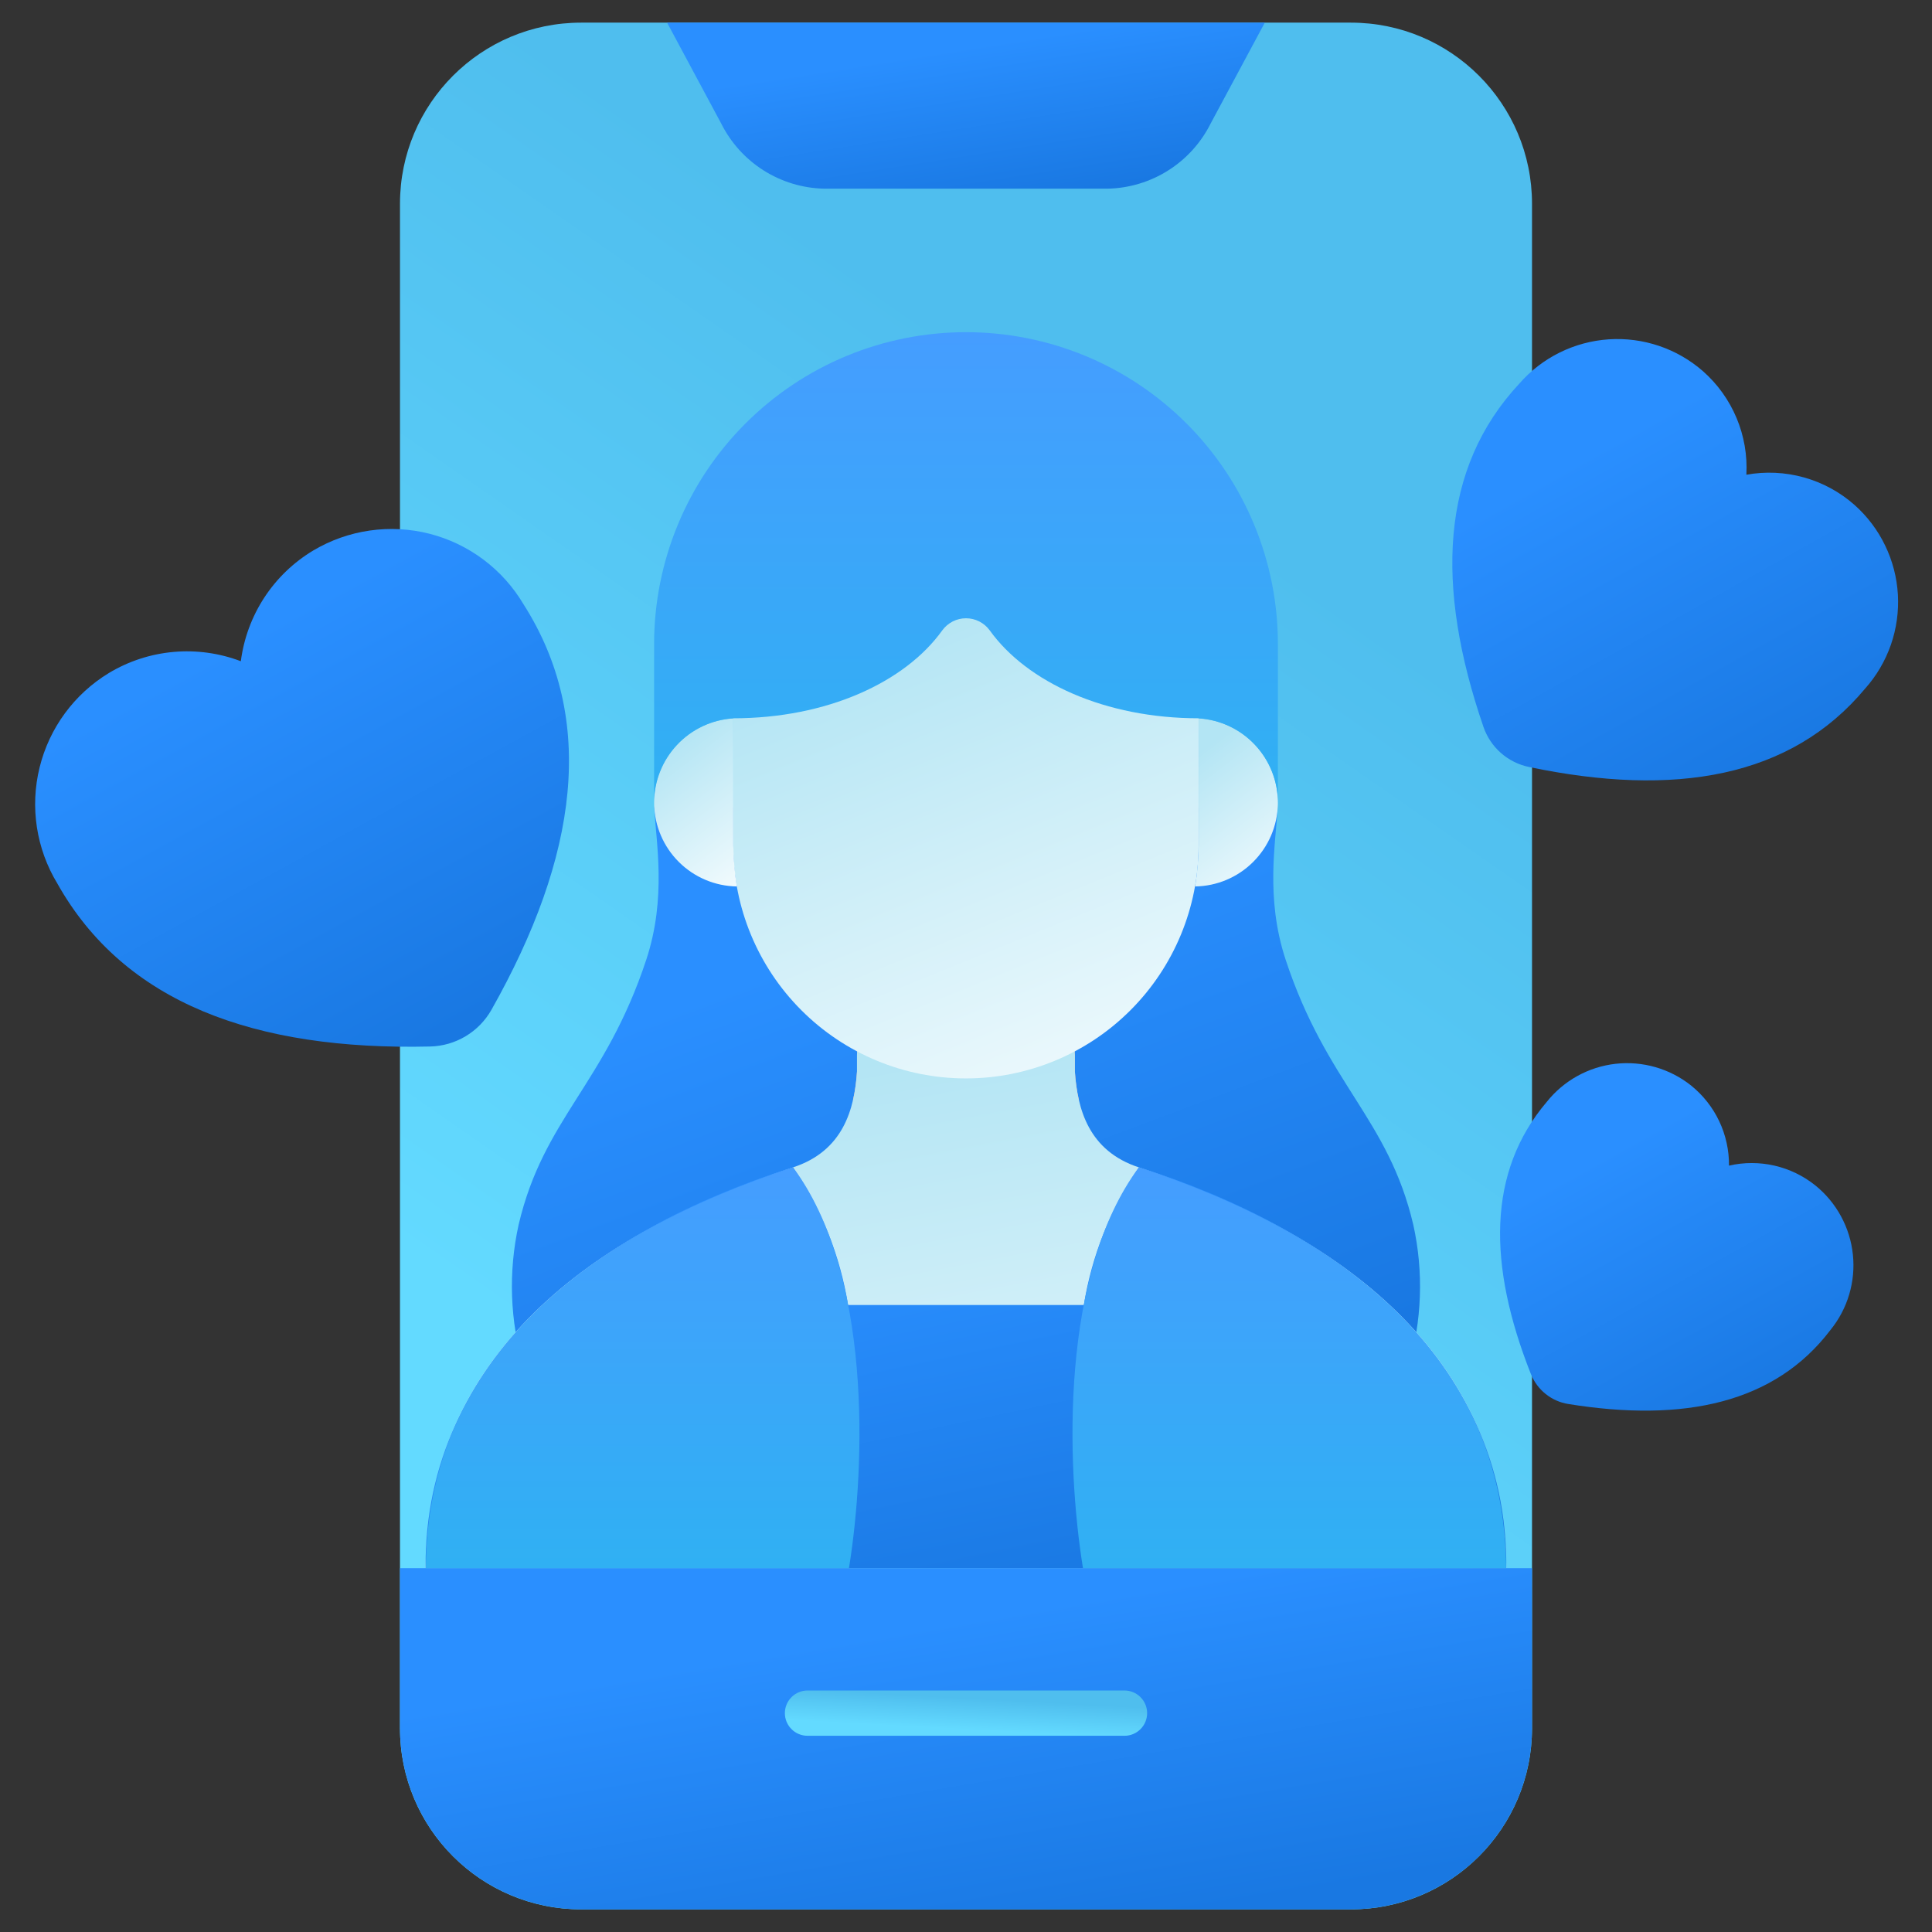
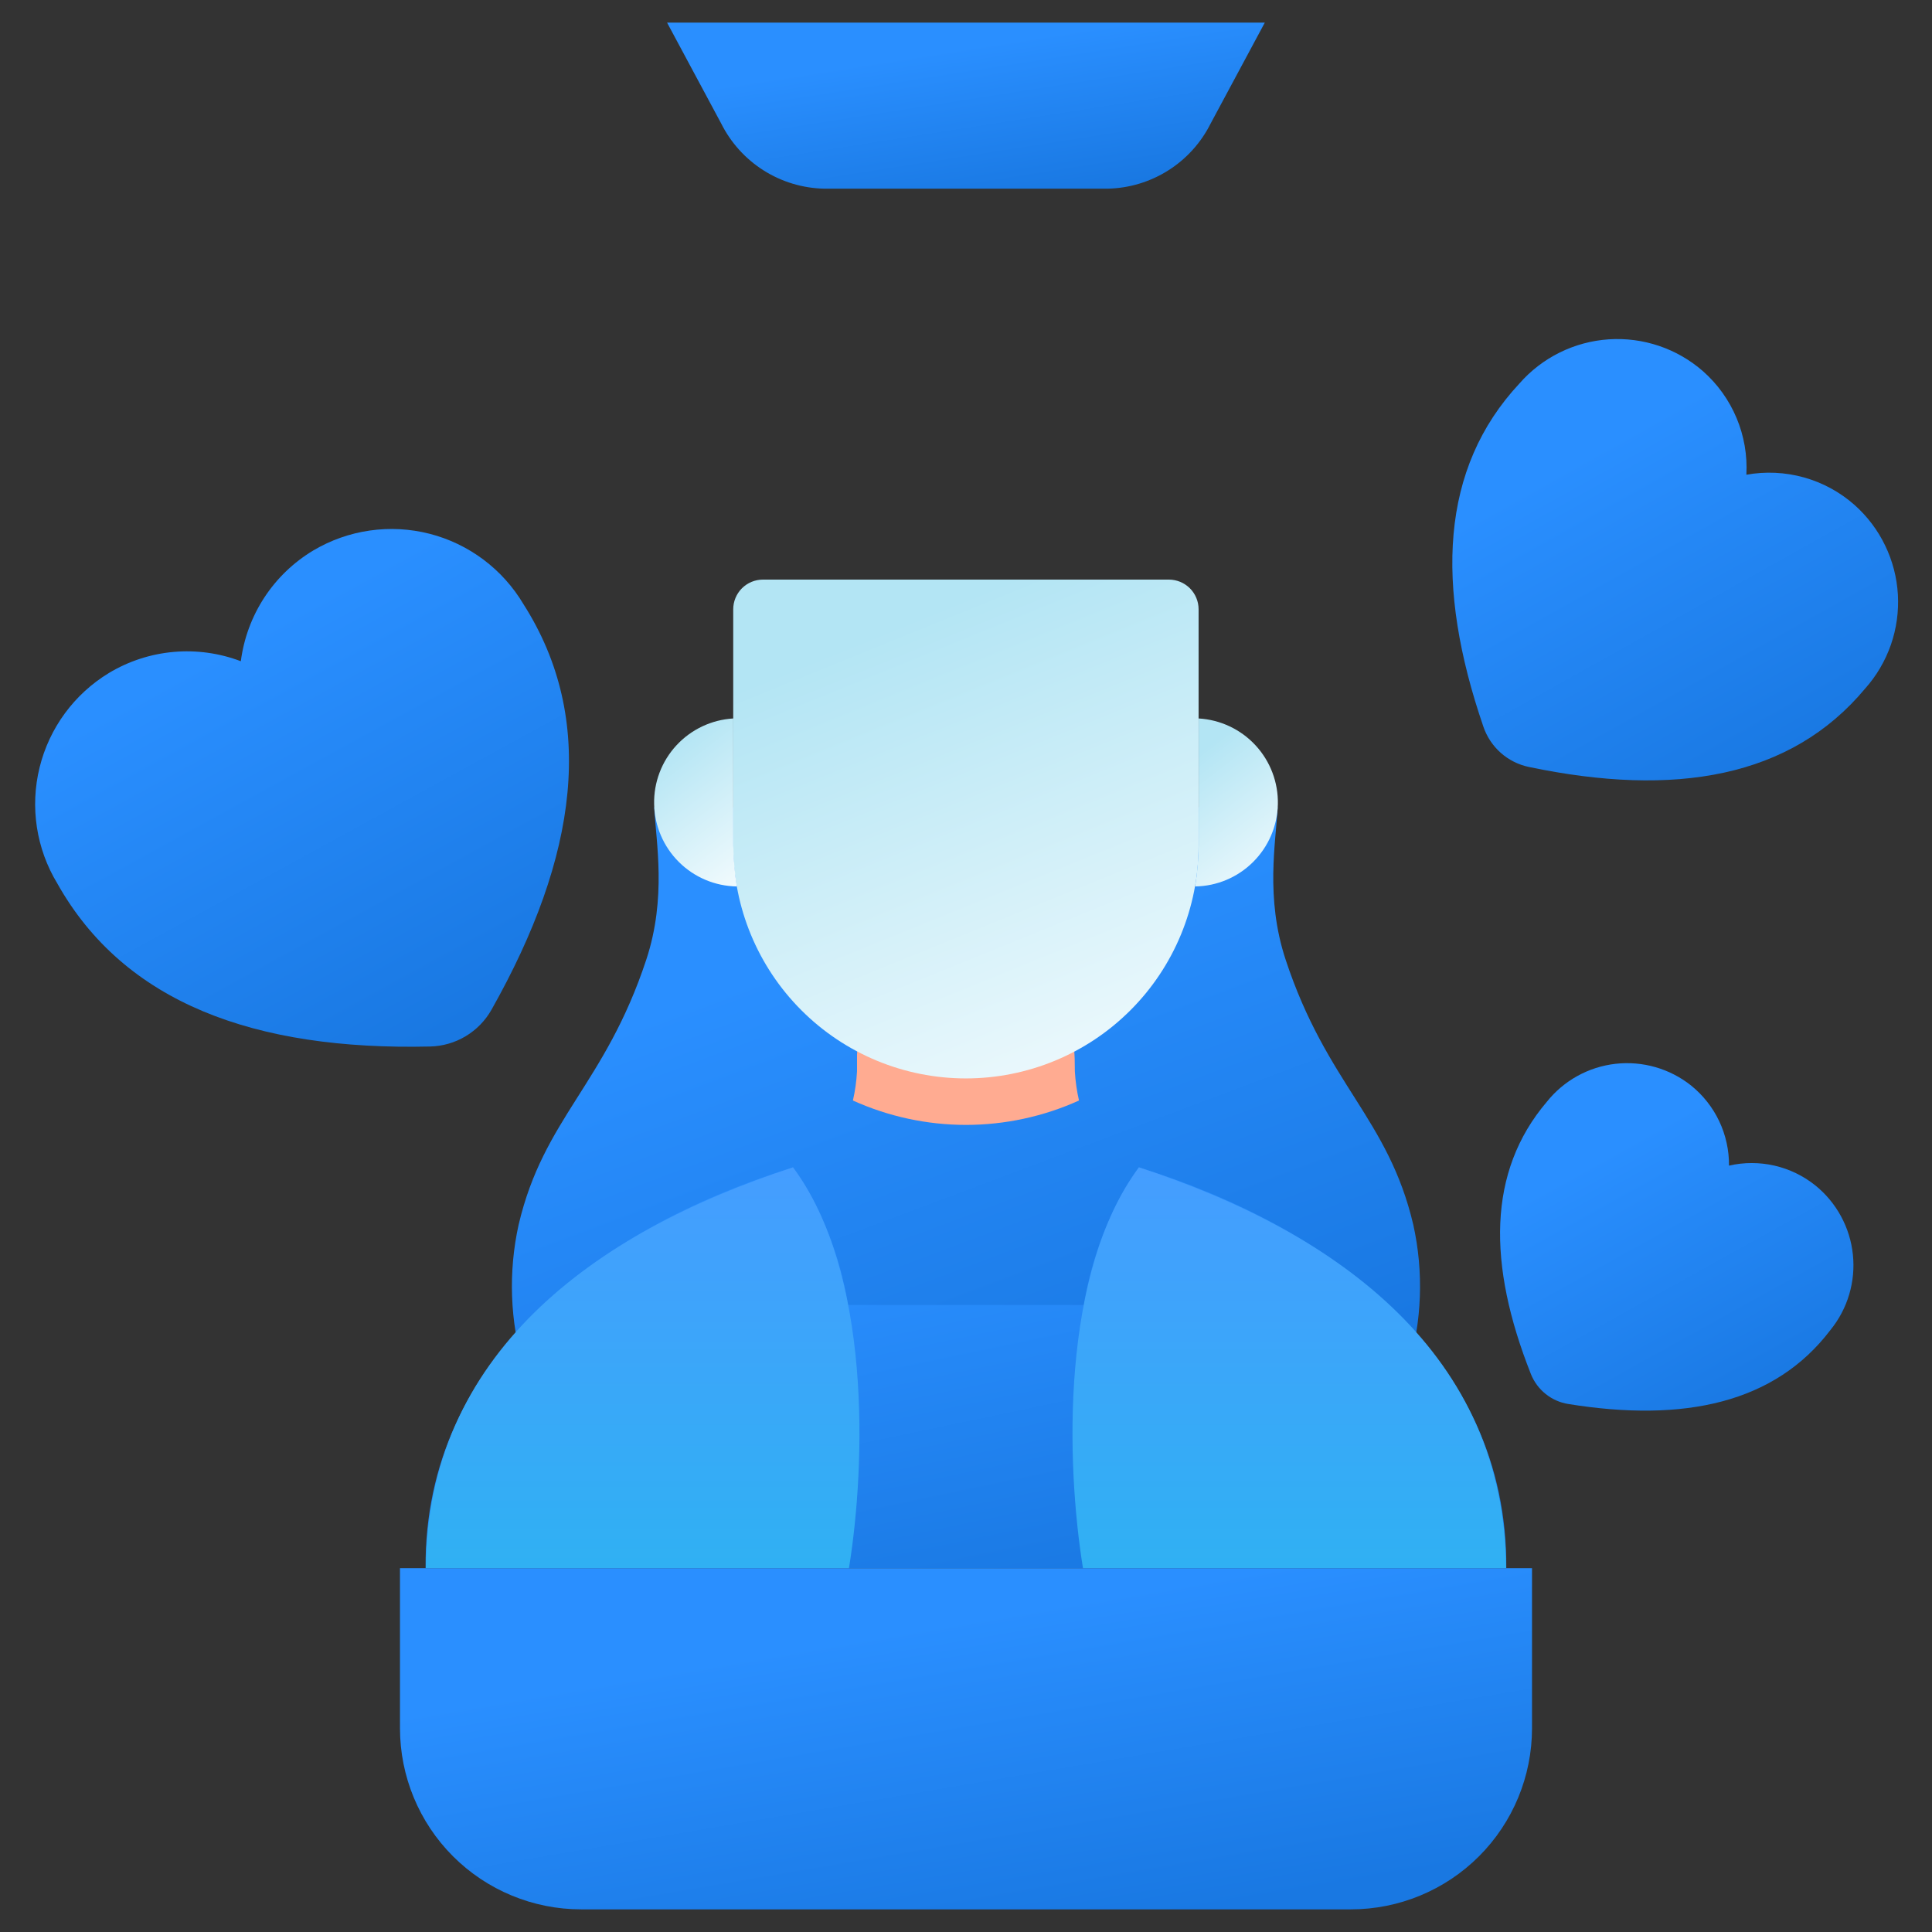
<svg xmlns="http://www.w3.org/2000/svg" width="64" height="64" viewBox="0 0 64 64" fill="none">
  <rect x="0" y="0" width="64" height="64" fill="#333333" stroke="none" />
-   <path d="M44.75 0.75H19.25C15.936 0.75 13.25 3.436 13.25 6.75V57.25C13.25 60.564 15.936 63.25 19.25 63.25H44.75C48.064 63.25 50.75 60.564 50.75 57.25V6.75C50.75 3.436 48.064 0.75 44.75 0.75Z" fill="url(#paint0_linear_2134_28590)" />
  <path d="M46.817 40.571C45.986 37.038 43.953 35.925 42.587 31.787C41.91 29.732 42.265 27.9 42.325 26.744H21.672C21.732 27.9 22.087 29.732 21.41 31.787C20.044 35.925 18.009 37.037 17.18 40.571C16.834 42.137 16.892 43.766 17.349 45.304C17.463 45.72 17.71 46.088 18.054 46.35C18.397 46.612 18.817 46.754 19.249 46.754H44.749C45.181 46.754 45.601 46.612 45.944 46.35C46.288 46.088 46.535 45.72 46.649 45.304C47.106 43.766 47.164 42.137 46.817 40.571Z" fill="url(#paint1_linear_2134_28590)" />
  <path d="M22.098 0.75L23.892 4.094C24.21 4.729 24.695 5.265 25.295 5.645C25.895 6.025 26.588 6.234 27.298 6.25H36.698C37.408 6.234 38.1 6.025 38.7 5.645C39.3 5.265 39.785 4.729 40.103 4.094L41.898 0.75H22.098Z" fill="url(#paint2_linear_2134_28590)" />
  <path d="M57.851 15.726C58.485 15.611 59.137 15.642 59.757 15.815C60.378 15.988 60.951 16.3 61.434 16.727C61.857 17.103 62.201 17.559 62.447 18.069C62.694 18.578 62.837 19.131 62.87 19.696C62.902 20.261 62.823 20.827 62.637 21.362C62.45 21.896 62.161 22.389 61.784 22.811C59.323 25.764 55.484 26.419 50.648 25.407C50.303 25.335 49.983 25.175 49.718 24.942C49.454 24.708 49.255 24.411 49.141 24.078C47.536 19.404 47.71 15.514 50.333 12.704C50.705 12.278 51.158 11.93 51.665 11.679C52.172 11.428 52.724 11.279 53.289 11.241C53.854 11.203 54.42 11.277 54.957 11.458C55.493 11.639 55.988 11.924 56.414 12.297C56.897 12.723 57.277 13.253 57.526 13.847C57.775 14.441 57.886 15.084 57.851 15.726Z" fill="url(#paint3_linear_2134_28590)" />
  <path d="M7.978 21.904C8.075 21.151 8.341 20.429 8.756 19.794C9.172 19.158 9.727 18.625 10.378 18.235C10.952 17.894 11.587 17.67 12.247 17.575C12.908 17.48 13.58 17.516 14.227 17.681C14.873 17.846 15.48 18.137 16.014 18.537C16.548 18.937 16.998 19.438 17.339 20.012C19.777 23.831 19.144 28.377 16.281 33.449C16.077 33.81 15.782 34.113 15.426 34.326C15.07 34.54 14.664 34.657 14.249 34.667C8.427 34.802 4.118 33.217 1.899 29.267C1.201 28.115 0.989 26.733 1.311 25.425C1.632 24.117 2.459 22.99 3.611 22.292C4.262 21.901 4.994 21.663 5.75 21.596C6.507 21.529 7.268 21.634 7.978 21.904Z" fill="url(#paint4_linear_2134_28590)" />
-   <path d="M31.999 37.264C33.29 37.263 34.566 36.988 35.743 36.456C35.671 36.14 35.625 35.818 35.606 35.494V34.944C35.605 34.812 35.578 34.683 35.526 34.562C35.474 34.441 35.399 34.332 35.305 34.241C35.211 34.149 35.1 34.077 34.978 34.029C34.856 33.981 34.726 33.957 34.594 33.959H29.388C29.125 33.958 28.873 34.061 28.686 34.245C28.499 34.43 28.392 34.681 28.39 34.944V35.494C28.371 35.818 28.326 36.14 28.254 36.456C29.431 36.988 30.707 37.263 31.999 37.264Z" fill="#FFAB91" />
-   <path d="M49.898 51.947C49.848 44.892 44.404 40.851 37.728 38.671C36.063 38.127 35.691 36.743 35.607 35.494V34.944C35.606 34.812 35.578 34.683 35.527 34.562C35.475 34.441 35.4 34.332 35.306 34.241C35.212 34.149 35.101 34.077 34.979 34.029C34.857 33.981 34.726 33.957 34.595 33.959H29.387C29.124 33.958 28.871 34.061 28.684 34.245C28.497 34.43 28.391 34.681 28.389 34.944V35.494C28.305 36.744 27.934 38.127 26.269 38.671C19.594 40.85 14.148 44.892 14.098 51.947H49.898Z" fill="url(#paint5_linear_2134_28590)" />
+   <path d="M31.999 37.264C33.29 37.263 34.566 36.988 35.743 36.456C35.671 36.14 35.625 35.818 35.606 35.494C35.605 34.812 35.578 34.683 35.526 34.562C35.474 34.441 35.399 34.332 35.305 34.241C35.211 34.149 35.1 34.077 34.978 34.029C34.856 33.981 34.726 33.957 34.594 33.959H29.388C29.125 33.958 28.873 34.061 28.686 34.245C28.499 34.43 28.392 34.681 28.39 34.944V35.494C28.371 35.818 28.326 36.14 28.254 36.456C29.431 36.988 30.707 37.263 31.999 37.264Z" fill="#FFAB91" />
  <path d="M25.273 19.2C25.012 19.2 24.762 19.304 24.577 19.488C24.393 19.673 24.289 19.923 24.289 20.184V28.016C24.289 30.06 25.101 32.02 26.547 33.466C27.992 34.912 29.953 35.724 31.997 35.724C34.041 35.724 36.002 34.912 37.447 33.466C38.893 32.02 39.705 30.06 39.705 28.016V20.184C39.705 20.055 39.68 19.927 39.63 19.808C39.581 19.688 39.508 19.58 39.417 19.488C39.325 19.397 39.217 19.325 39.098 19.275C38.978 19.226 38.85 19.2 38.721 19.2H25.273Z" fill="url(#paint6_linear_2134_28590)" />
  <path d="M24.292 23.8V28.015C24.3 28.468 24.339 28.919 24.409 29.365C23.689 29.354 23 29.064 22.489 28.555C21.978 28.047 21.684 27.36 21.669 26.639C21.653 25.919 21.918 25.22 22.407 24.691C22.897 24.161 23.572 23.842 24.292 23.8V23.8Z" fill="url(#paint7_linear_2134_28590)" />
  <path d="M39.707 23.8V28.015C39.7 28.468 39.66 28.919 39.59 29.365C40.311 29.354 40.999 29.064 41.51 28.555C42.021 28.047 42.316 27.36 42.331 26.639C42.346 25.919 42.081 25.22 41.592 24.691C41.103 24.161 40.427 23.842 39.707 23.8V23.8Z" fill="url(#paint8_linear_2134_28590)" />
-   <path d="M32 11.004C30.643 11.004 29.3 11.271 28.047 11.789C26.793 12.308 25.654 13.069 24.695 14.028C23.735 14.987 22.974 16.126 22.455 17.379C21.936 18.633 21.668 19.976 21.668 21.332V26.582C21.671 25.872 21.944 25.189 22.431 24.672C22.918 24.154 23.583 23.841 24.292 23.794C27.387 23.794 29.978 22.607 31.217 20.878C31.307 20.755 31.425 20.655 31.561 20.586C31.697 20.517 31.847 20.481 32 20.481C32.153 20.481 32.303 20.517 32.439 20.586C32.575 20.655 32.693 20.755 32.783 20.878C34.022 22.607 36.614 23.794 39.708 23.794C40.417 23.841 41.082 24.154 41.569 24.672C42.056 25.189 42.329 25.872 42.332 26.582V21.332C42.332 19.976 42.065 18.633 41.545 17.379C41.026 16.126 40.265 14.987 39.305 14.028C38.346 13.069 37.207 12.308 35.953 11.789C34.7 11.271 33.357 11.004 32 11.004Z" fill="url(#paint9_linear_2134_28590)" />
  <path d="M57.275 38.613C57.771 38.499 58.286 38.499 58.782 38.613C59.277 38.727 59.741 38.951 60.137 39.27C60.485 39.551 60.773 39.898 60.986 40.291C61.199 40.684 61.333 41.115 61.379 41.559C61.426 42.004 61.384 42.453 61.257 42.881C61.13 43.31 60.919 43.709 60.637 44.056C58.803 46.474 55.8 47.131 51.949 46.509C51.674 46.465 51.416 46.35 51.199 46.175C50.982 46.001 50.815 45.774 50.712 45.515C49.276 41.888 49.271 38.815 51.238 36.502C51.8 35.796 52.619 35.342 53.516 35.24C54.413 35.139 55.313 35.397 56.019 35.959C56.415 36.278 56.734 36.682 56.952 37.142C57.169 37.602 57.28 38.105 57.275 38.613Z" fill="url(#paint10_linear_2134_28590)" />
  <path d="M13.25 51.947V57.25C13.25 58.842 13.882 60.368 15.007 61.493C16.133 62.618 17.659 63.25 19.25 63.25H44.75C46.341 63.25 47.867 62.618 48.993 61.493C50.118 60.368 50.75 58.842 50.75 57.25V51.947H13.25Z" fill="url(#paint11_linear_2134_28590)" />
  <path d="M49.898 51.947C49.953 44.957 44.083 40.647 37.728 38.67C36.789 40.035 36.165 41.593 35.904 43.23H28.093C27.831 41.593 27.208 40.035 26.268 38.67C19.915 40.646 14.044 44.957 14.098 51.947H49.898Z" fill="url(#paint12_linear_2134_28590)" />
  <path d="M26.27 38.67C19.595 40.845 14.15 44.896 14.105 51.947H28.123C28.683 48.486 28.869 42.159 26.27 38.67Z" fill="url(#paint13_linear_2134_28590)" />
  <path d="M49.893 51.947C49.847 44.897 44.404 40.847 37.728 38.67C35.128 42.159 35.315 48.486 35.875 51.947H49.893Z" fill="url(#paint14_linear_2134_28590)" />
-   <path d="M26.75 57.5H37.25C37.449 57.5 37.64 57.421 37.78 57.28C37.921 57.14 38 56.949 38 56.75C38 56.551 37.921 56.36 37.78 56.22C37.64 56.079 37.449 56 37.25 56H26.75C26.551 56 26.36 56.079 26.22 56.22C26.079 56.36 26 56.551 26 56.75C26 56.949 26.079 57.14 26.22 57.28C26.36 57.421 26.551 57.5 26.75 57.5Z" fill="url(#paint15_linear_2134_28590)" />
  <defs>
    <linearGradient id="paint0_linear_2134_28590" x1="17.099" y1="0.75" x2="-3.223" y2="29.979" gradientUnits="userSpaceOnUse">
      <stop stop-color="#4FBEEE" />
      <stop offset="1" stop-color="#63DAFF" />
    </linearGradient>
    <linearGradient id="paint1_linear_2134_28590" x1="38.445" y1="46.754" x2="32.036" y2="29.684" gradientUnits="userSpaceOnUse">
      <stop stop-color="#1978E2" />
      <stop offset="1" stop-color="#2A8FFF" />
    </linearGradient>
    <linearGradient id="paint2_linear_2134_28590" x1="36.24" y1="6.25" x2="35.421" y2="1.025" gradientUnits="userSpaceOnUse">
      <stop stop-color="#1978E2" />
      <stop offset="1" stop-color="#2A8FFF" />
    </linearGradient>
    <linearGradient id="paint3_linear_2134_28590" x1="58.657" y1="25.852" x2="52.597" y2="15.009" gradientUnits="userSpaceOnUse">
      <stop stop-color="#1978E2" />
      <stop offset="1" stop-color="#2A8FFF" />
    </linearGradient>
    <linearGradient id="paint4_linear_2134_28590" x1="13.795" y1="34.675" x2="6.763" y2="21.831" gradientUnits="userSpaceOnUse">
      <stop stop-color="#1978E2" />
      <stop offset="1" stop-color="#2A8FFF" />
    </linearGradient>
    <linearGradient id="paint5_linear_2134_28590" x1="22.418" y1="36.418" x2="27.053" y2="60.799" gradientUnits="userSpaceOnUse">
      <stop stop-color="#B3E5F4" />
      <stop offset="1" stop-color="white" />
    </linearGradient>
    <linearGradient id="paint6_linear_2134_28590" x1="27.872" y1="21.459" x2="35.954" y2="41.387" gradientUnits="userSpaceOnUse">
      <stop stop-color="#B3E5F4" />
      <stop offset="1" stop-color="white" />
    </linearGradient>
    <linearGradient id="paint7_linear_2134_28590" x1="22.305" y1="24.561" x2="26.081" y2="29.476" gradientUnits="userSpaceOnUse">
      <stop stop-color="#B3E5F4" />
      <stop offset="1" stop-color="white" />
    </linearGradient>
    <linearGradient id="paint8_linear_2134_28590" x1="40.227" y1="24.561" x2="44.003" y2="29.476" gradientUnits="userSpaceOnUse">
      <stop stop-color="#B3E5F4" />
      <stop offset="1" stop-color="white" />
    </linearGradient>
    <linearGradient id="paint9_linear_2134_28590" x1="32" y1="11.004" x2="32" y2="30.301" gradientUnits="userSpaceOnUse">
      <stop stop-color="#459DFF" />
      <stop offset="0.997" stop-color="#2BB5F0" />
    </linearGradient>
    <linearGradient id="paint10_linear_2134_28590" x1="58.053" y1="46.73" x2="53.299" y2="38.165" gradientUnits="userSpaceOnUse">
      <stop stop-color="#1978E2" />
      <stop offset="1" stop-color="#2A8FFF" />
    </linearGradient>
    <linearGradient id="paint11_linear_2134_28590" x1="40.035" y1="63.25" x2="38.216" y2="52.558" gradientUnits="userSpaceOnUse">
      <stop stop-color="#1978E2" />
      <stop offset="1" stop-color="#2A8FFF" />
    </linearGradient>
    <linearGradient id="paint12_linear_2134_28590" x1="39.669" y1="51.947" x2="37.077" y2="39.567" gradientUnits="userSpaceOnUse">
      <stop stop-color="#1978E2" />
      <stop offset="1" stop-color="#2A8FFF" />
    </linearGradient>
    <linearGradient id="paint13_linear_2134_28590" x1="21.288" y1="38.67" x2="21.288" y2="55.116" gradientUnits="userSpaceOnUse">
      <stop stop-color="#459DFF" />
      <stop offset="0.997" stop-color="#2BB5F0" />
    </linearGradient>
    <linearGradient id="paint14_linear_2134_28590" x1="42.71" y1="38.67" x2="42.71" y2="55.116" gradientUnits="userSpaceOnUse">
      <stop stop-color="#459DFF" />
      <stop offset="0.997" stop-color="#2BB5F0" />
    </linearGradient>
    <linearGradient id="paint15_linear_2134_28590" x1="27.232" y1="56" x2="27.177" y2="57.038" gradientUnits="userSpaceOnUse">
      <stop stop-color="#4FBEEE" />
      <stop offset="1" stop-color="#63DAFF" />
    </linearGradient>
  </defs>
</svg>